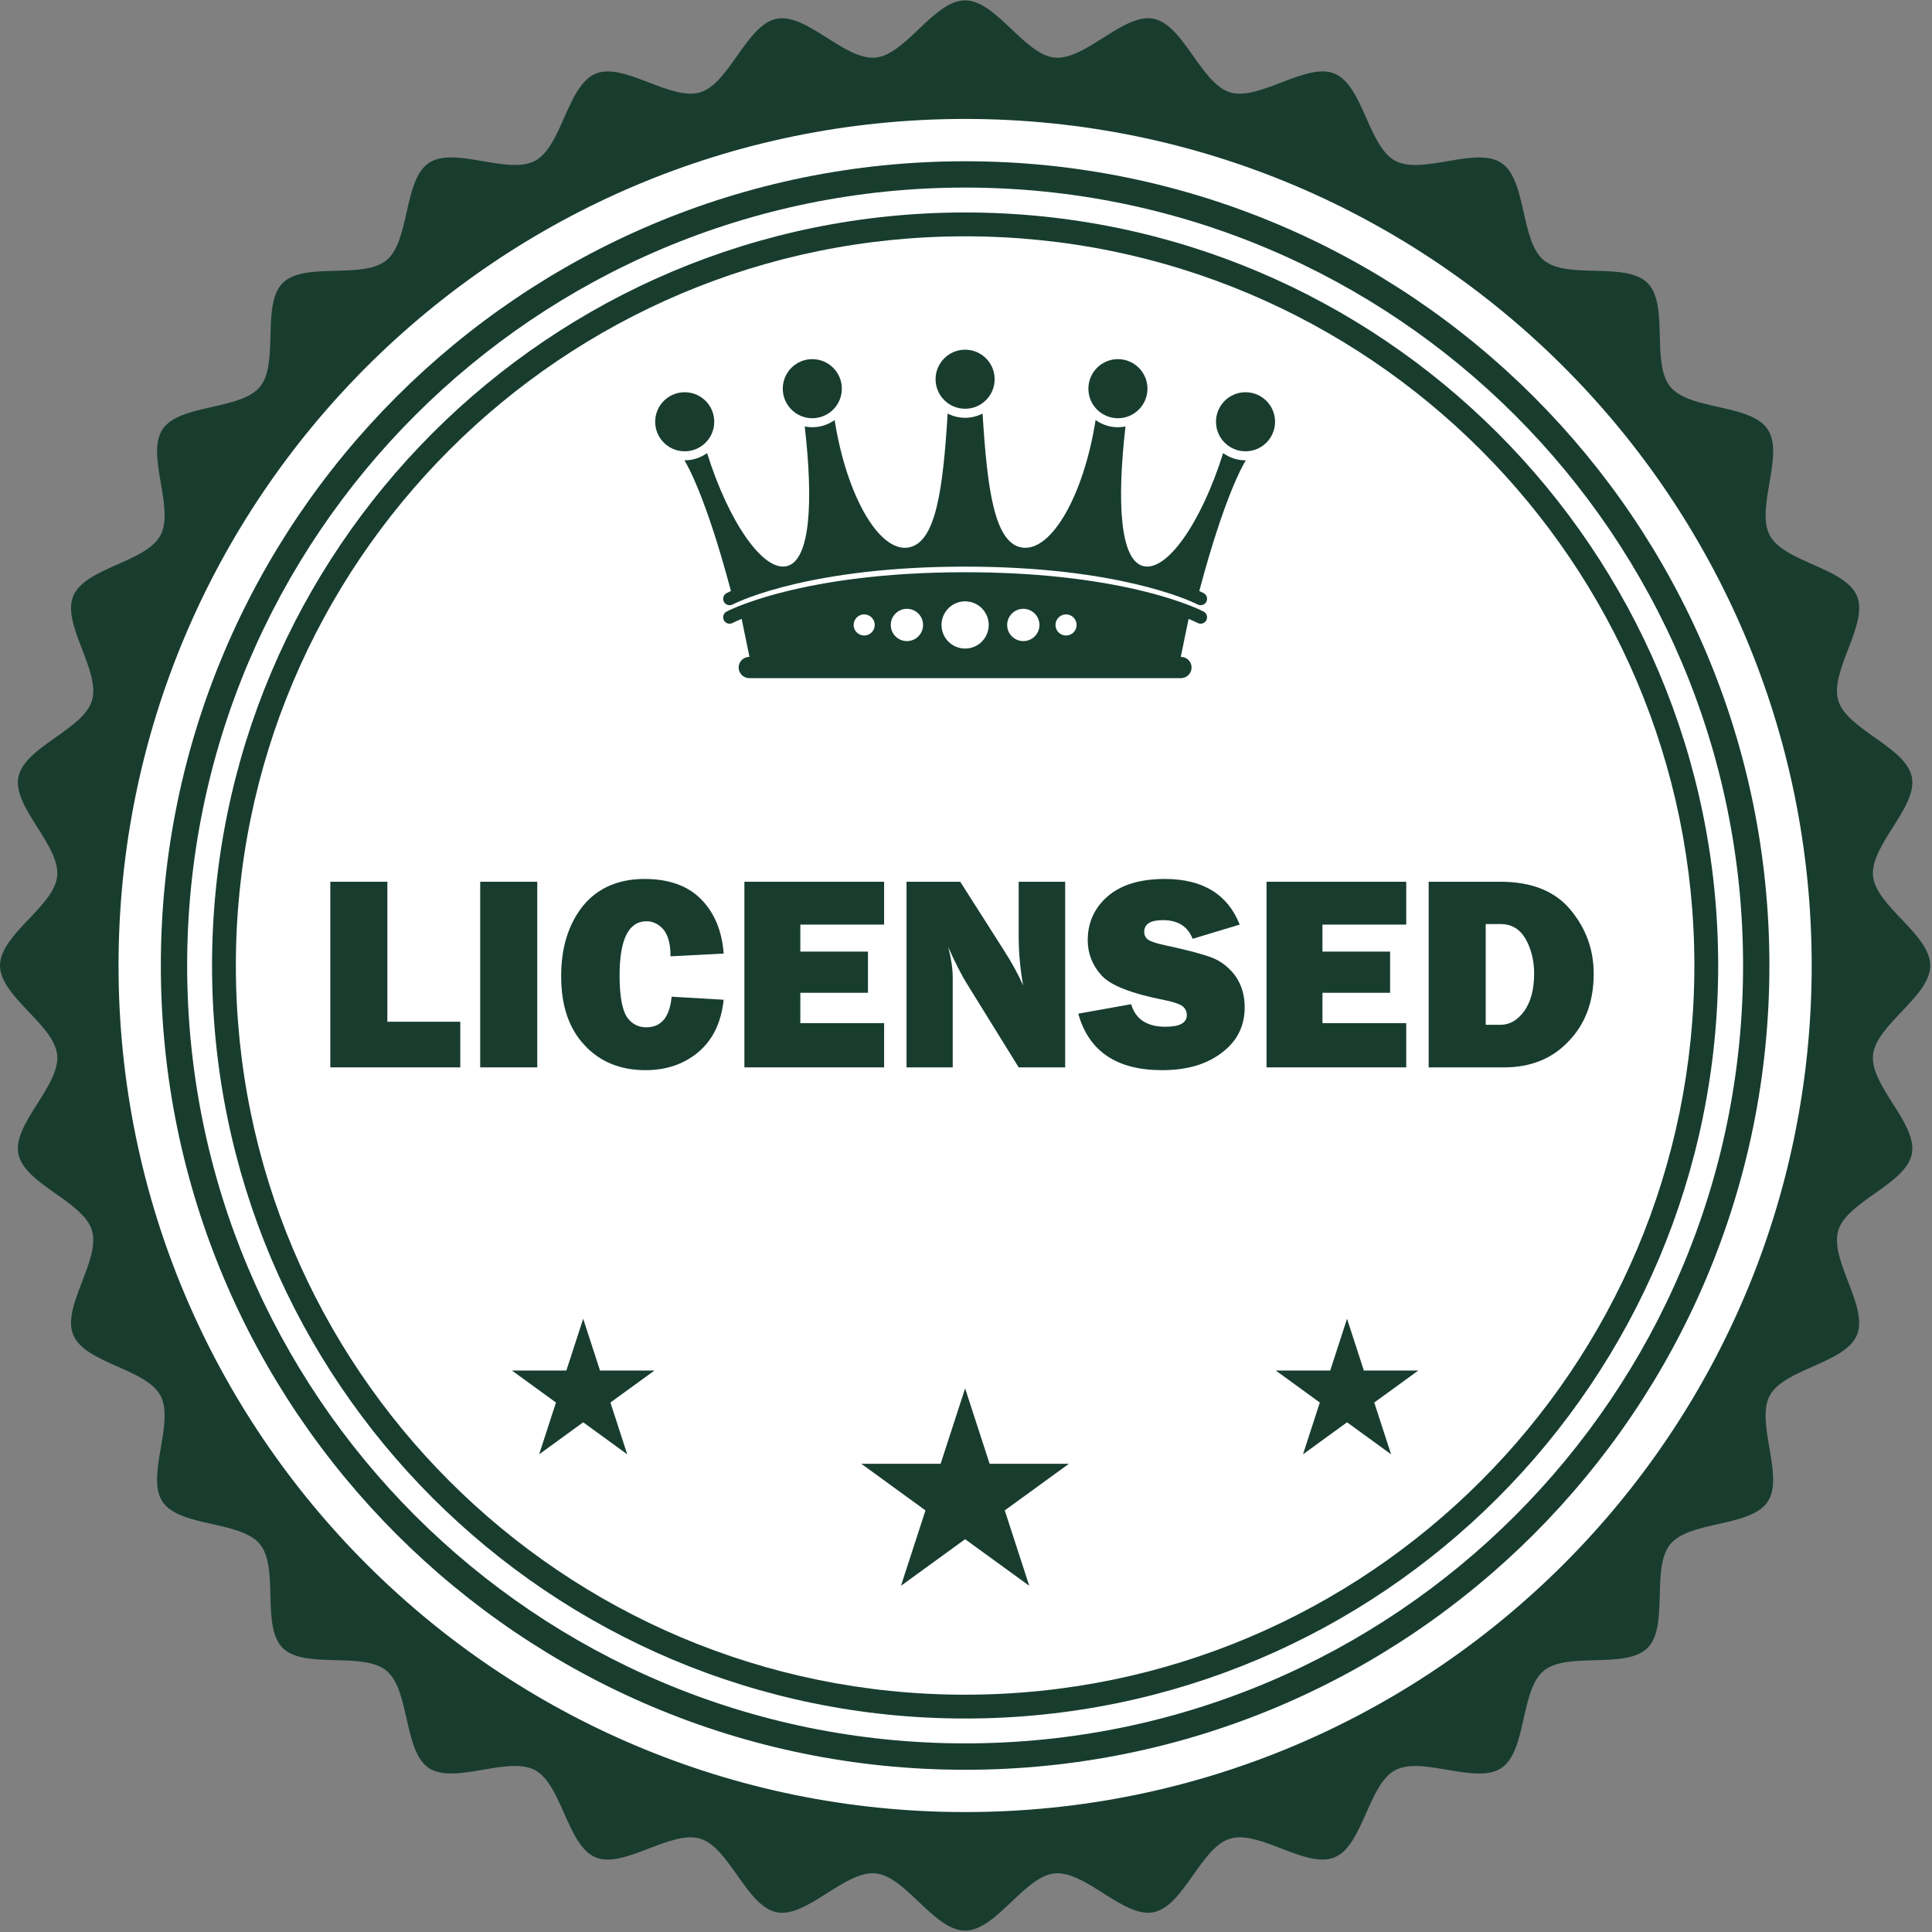
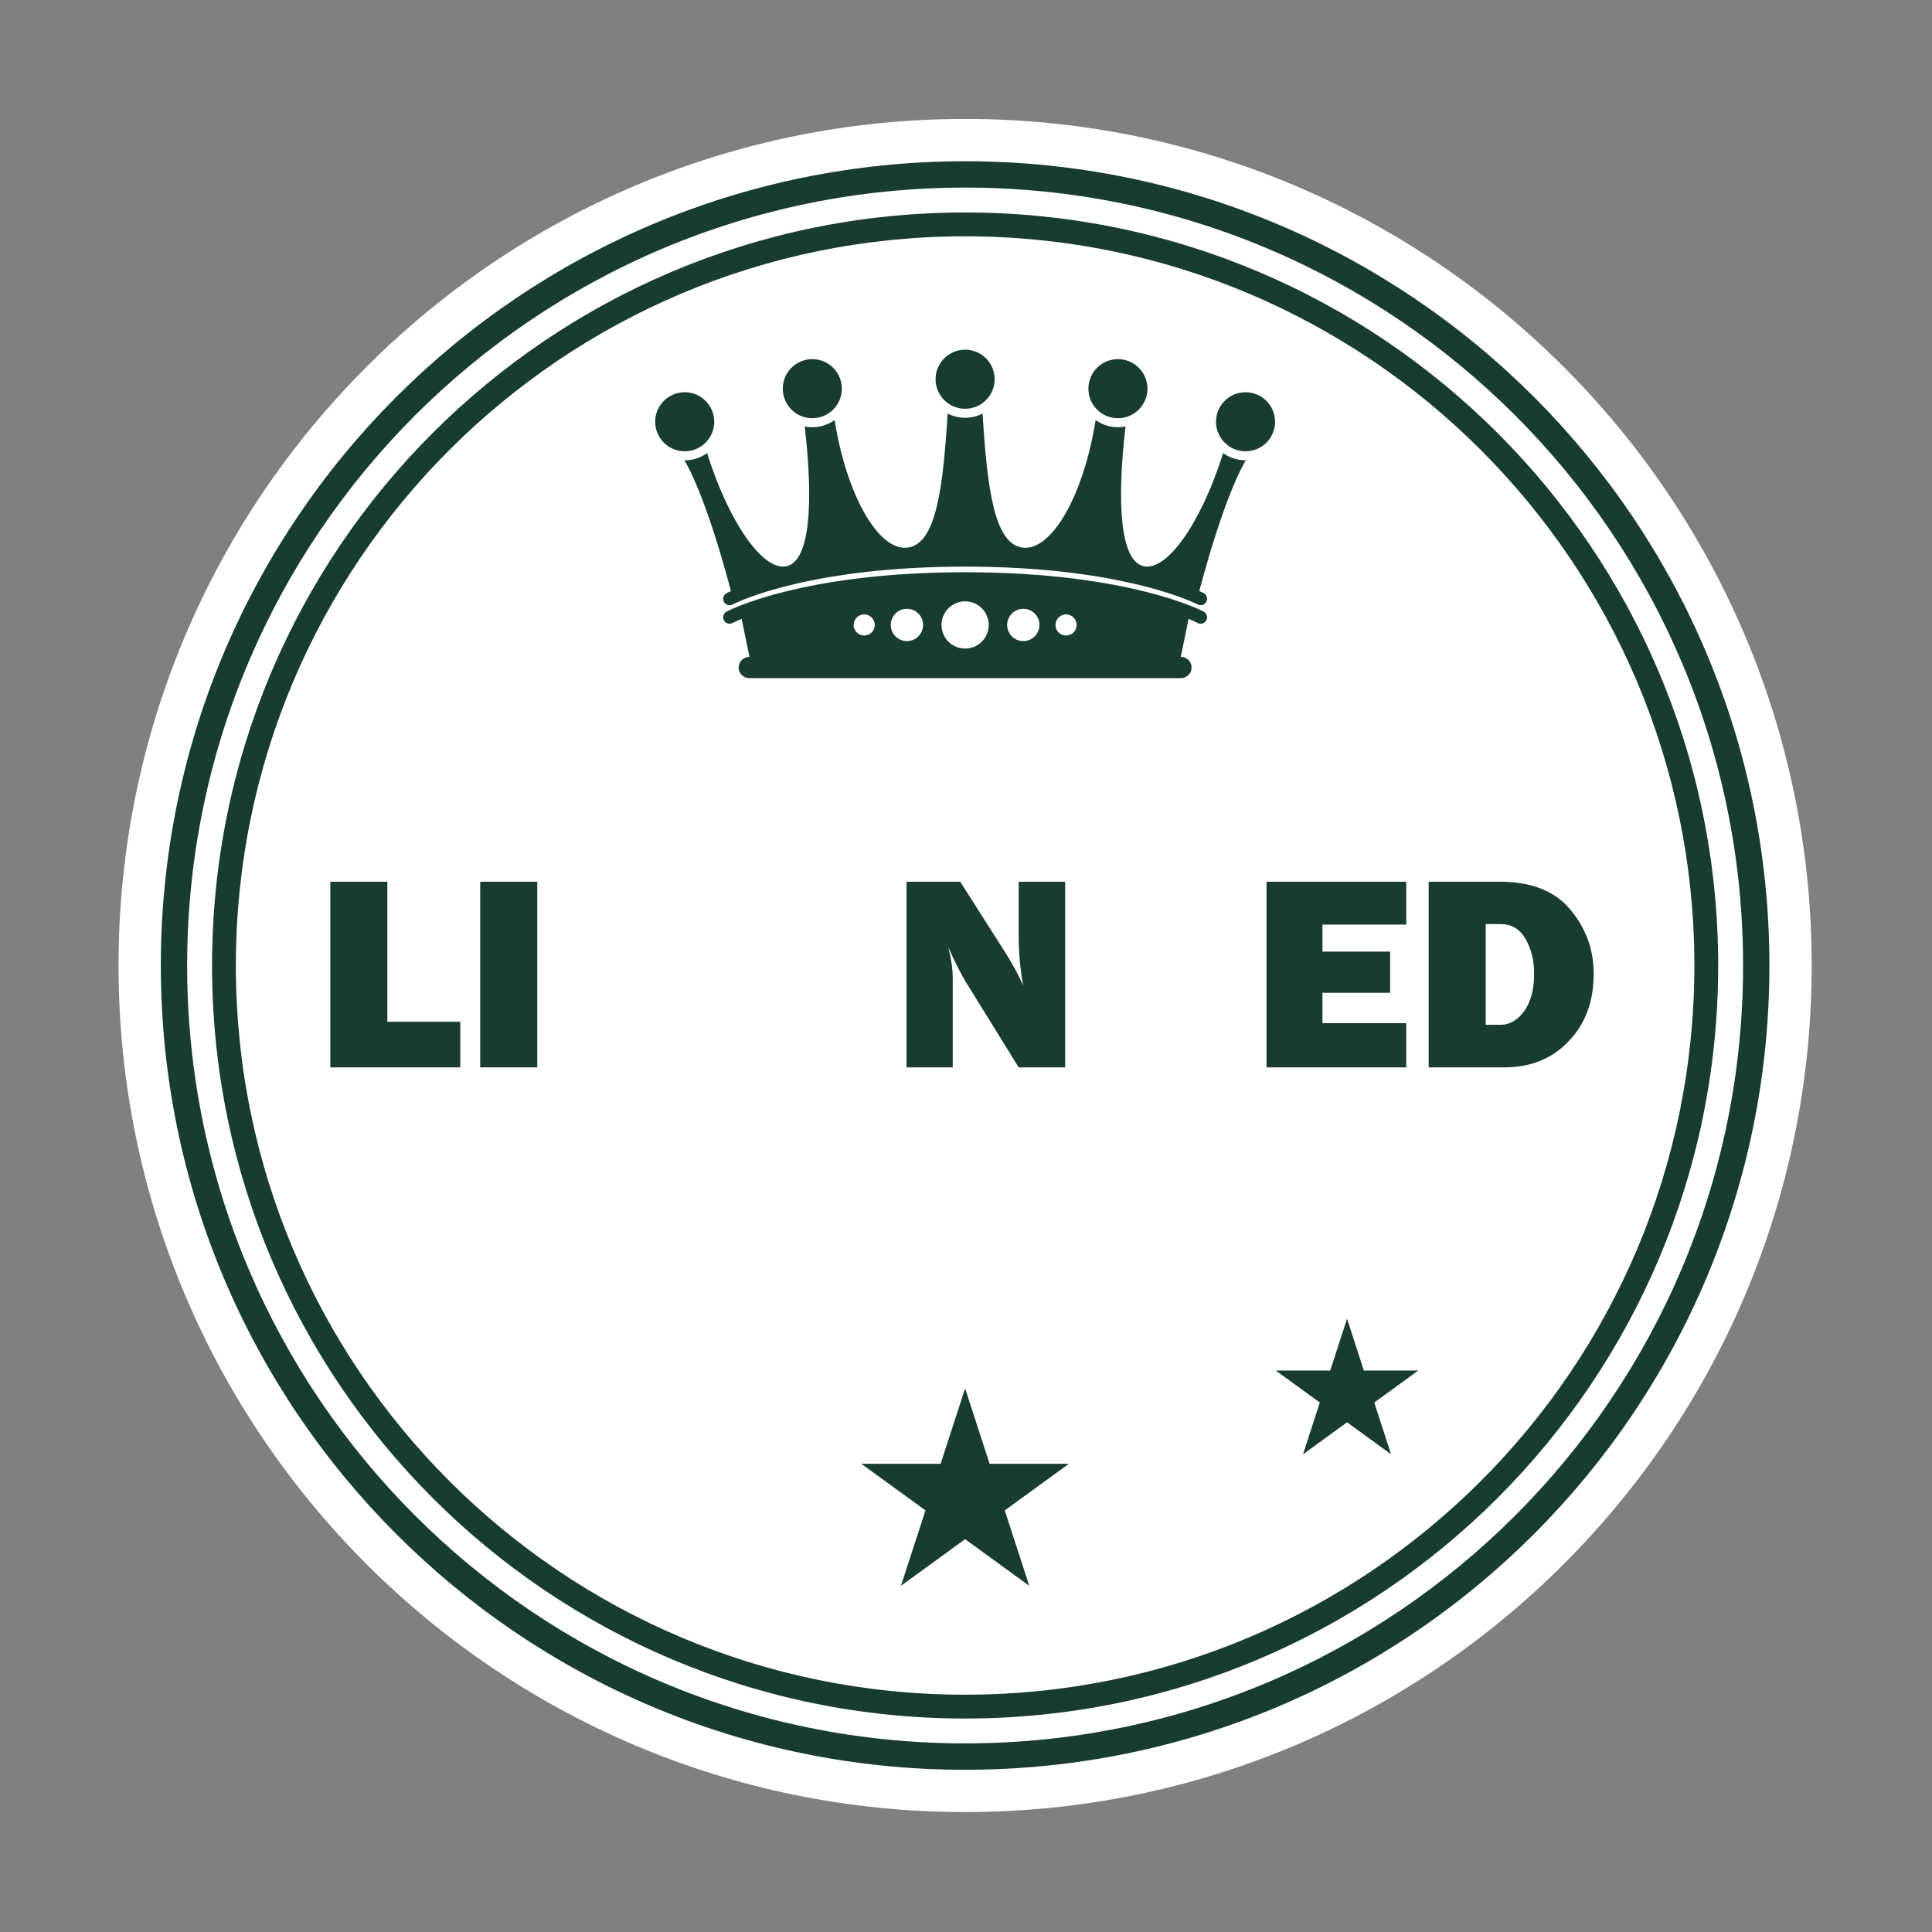
<svg xmlns="http://www.w3.org/2000/svg" width="100%" height="100%" viewBox="0 0 815 815" version="1.1" xml:space="preserve" style="fill-rule:evenodd;clip-rule:evenodd;stroke-linejoin:round;stroke-miterlimit:2;">
  <rect x="0" y="0" width="815" height="815" fill="#808080" stroke="none" />
  <g transform="matrix(1,0,0,1,-0.002,-1008.06)">
    <g transform="matrix(4.167,0,0,4.167,-0.423,-860.93)">
      <g>
-         <path d="M195.507,546.264C195.507,549.406 190.014,552.254 189.715,555.32C189.41,558.442 194.245,562.297 193.647,565.33C193.041,568.399 187.095,570.123 186.2,573.08C185.294,576.076 189.279,580.808 188.091,583.667C186.897,586.55 180.728,587.072 179.262,589.804C177.792,592.55 180.773,597.972 179.047,600.553C177.314,603.139 171.164,602.45 169.193,604.849C167.213,607.253 169.086,613.156 166.887,615.352C164.689,617.552 158.791,615.682 156.385,617.656C153.988,619.628 154.68,625.778 152.089,627.511C149.51,629.236 144.091,626.256 141.34,627.726C138.61,629.19 138.088,635.356 135.2,636.553C132.343,637.736 127.612,633.751 124.619,634.659C121.664,635.552 119.939,641.5 116.87,642.109C113.845,642.707 109.985,637.87 106.863,638.173C103.798,638.471 100.949,643.966 97.805,643.966C94.661,643.966 91.811,638.471 88.746,638.173C85.623,637.87 81.768,642.707 78.736,642.109C75.669,641.5 73.95,635.552 70.99,634.657C67.997,633.751 63.263,637.736 60.403,636.553C57.518,635.356 56.996,629.19 54.264,627.724C51.517,626.251 46.092,629.233 43.512,627.506C40.929,625.772 41.619,619.623 39.216,617.65C36.81,615.677 30.915,617.544 28.716,615.346C26.518,613.149 28.388,607.25 26.413,604.844C24.44,602.448 18.291,603.139 16.557,600.548C14.833,597.972 17.816,592.55 16.344,589.801C14.876,587.067 8.712,586.544 7.517,583.662C6.327,580.803 10.316,576.072 9.409,573.078C8.516,570.123 2.568,568.399 1.96,565.33C1.361,562.302 6.198,558.442 5.892,555.323C5.599,552.257 0.102,549.406 0.102,546.264C0.102,543.122 5.599,540.27 5.892,537.205C6.198,534.085 1.361,530.225 1.96,527.198C2.568,524.123 8.516,522.405 9.409,519.448C10.316,516.452 6.327,511.719 7.517,508.861C8.712,505.978 14.876,505.456 16.344,502.721C17.816,499.972 14.833,494.55 16.562,491.974C18.293,489.386 24.444,490.076 26.418,487.678C28.393,485.272 26.523,479.372 28.721,477.171C30.919,474.978 36.817,476.846 39.221,474.873C41.621,472.9 40.931,466.75 43.519,465.016C46.096,463.29 51.517,466.271 54.271,464.798C57.001,463.335 57.523,457.167 60.406,455.975C63.265,454.788 67.997,458.774 70.99,457.867C73.95,456.971 75.669,451.025 78.736,450.418C81.763,449.821 85.623,454.655 88.746,454.351C91.811,454.054 94.661,448.558 97.805,448.558C100.949,448.558 103.798,454.054 106.863,454.351C109.985,454.655 113.838,449.821 116.87,450.418C119.939,451.025 121.664,456.971 124.624,457.867C127.614,458.774 132.346,454.788 135.207,455.975C138.09,457.171 138.617,463.335 141.344,464.801C144.094,466.273 149.515,463.292 152.094,465.016C154.685,466.75 153.99,472.902 156.394,474.873C158.796,476.848 164.694,474.978 166.892,477.175C169.09,479.379 167.22,485.274 169.196,487.678C171.167,490.08 177.315,489.388 179.049,491.977C180.776,494.556 177.794,499.977 179.265,502.726C180.73,505.456 186.899,505.98 188.093,508.866C189.279,511.725 185.294,516.456 186.2,519.448C187.095,522.405 193.041,524.128 193.647,527.198C194.245,530.225 189.41,534.085 189.715,537.205C190.014,540.27 195.507,543.122 195.507,546.264Z" style="fill:rgb(24,61,47);fill-rule:nonzero;" />
        <path d="M183.507,546.264C183.507,593.594 145.132,631.965 97.801,631.965C50.468,631.965 12.102,593.594 12.102,546.264C12.102,498.933 50.468,460.562 97.801,460.562C145.132,460.562 183.507,498.933 183.507,546.264Z" style="fill:white;fill-rule:nonzero;" />
        <path d="M179.226,546.264C179.226,591.229 142.771,627.684 97.803,627.684C52.836,627.684 16.384,591.229 16.384,546.264C16.384,501.299 52.836,464.846 97.803,464.846C142.771,464.846 179.226,501.299 179.226,546.264Z" style="fill:rgb(24,61,47);fill-rule:nonzero;" />
        <path d="M176.561,546.264C176.561,589.753 141.298,625.011 97.803,625.011C54.311,625.011 19.048,589.753 19.048,546.264C19.048,502.771 54.311,467.511 97.803,467.511C141.298,467.511 176.561,502.771 176.561,546.264Z" style="fill:white;fill-rule:nonzero;" />
        <path d="M174.041,546.264C174.041,588.365 139.905,622.495 97.803,622.495C55.7,622.495 21.568,588.365 21.568,546.264C21.568,504.163 55.7,470.031 97.803,470.031C139.905,470.031 174.041,504.163 174.041,546.264Z" style="fill:rgb(24,61,47);fill-rule:nonzero;" />
        <path d="M171.63,546.264C171.63,587.031 138.57,620.083 97.798,620.083C57.029,620.083 23.979,587.031 23.979,546.264C23.979,505.497 57.029,472.445 97.798,472.445C138.57,472.445 171.63,505.497 171.63,546.264Z" style="fill:white;fill-rule:nonzero;" />
        <path d="M72.408,491.219C72.408,489.567 71.069,488.229 69.418,488.229C67.766,488.229 66.428,489.567 66.428,491.219C66.428,492.87 67.766,494.208 69.418,494.208C71.069,494.208 72.408,492.87 72.408,491.219ZM82.335,490.86C83.986,490.86 85.325,489.521 85.325,487.87C85.325,486.218 83.986,484.879 82.335,484.879C80.684,484.879 79.345,486.218 79.345,487.87C79.345,489.521 80.684,490.86 82.335,490.86ZM97.805,489.902C99.457,489.902 100.794,488.564 100.794,486.913C100.794,485.261 99.457,483.922 97.805,483.922C96.154,483.922 94.814,485.261 94.814,486.913C94.814,488.564 96.154,489.902 97.805,489.902ZM126.191,488.229C124.54,488.229 123.202,489.567 123.202,491.219C123.202,492.87 124.54,494.208 126.191,494.208C127.843,494.208 129.182,492.87 129.182,491.219C129.182,489.567 127.843,488.229 126.191,488.229ZM113.274,490.86C114.925,490.86 116.264,489.521 116.264,487.87C116.264,486.218 114.925,484.879 113.274,484.879C111.623,484.879 110.284,486.218 110.284,487.87C110.284,489.521 111.623,490.86 113.274,490.86ZM126.191,495.122C125.345,495.121 124.564,494.848 123.925,494.391C121.714,501.456 118.186,506.49 115.799,505.819C113.526,505.18 113.139,499.524 114.041,491.696C113.793,491.746 113.537,491.771 113.274,491.772C112.431,491.771 111.652,491.501 111.014,491.047C109.817,498.64 106.561,504.367 103.601,503.957C100.747,503.56 100.043,497.98 99.572,490.389C99.041,490.66 98.442,490.816 97.805,490.816C97.168,490.816 96.568,490.66 96.037,490.389C95.566,497.98 94.864,503.56 92.008,503.957C89.049,504.367 85.792,498.64 84.595,491.047C83.957,491.501 83.179,491.771 82.335,491.772C82.073,491.771 81.816,491.746 81.568,491.696C82.469,499.524 82.083,505.18 79.811,505.819C77.424,506.49 73.896,501.456 71.685,494.391C71.045,494.848 70.264,495.121 69.418,495.122C69.407,495.122 69.397,495.12 69.385,495.12C69.701,495.621 71.57,498.84 74.098,508.352C73.817,508.479 73.668,508.557 73.656,508.564C73.338,508.733 73.218,509.128 73.387,509.446C73.505,509.666 73.731,509.792 73.963,509.792C74.067,509.792 74.172,509.767 74.27,509.715L74.269,509.715C74.269,509.715 74.287,509.706 74.338,509.68C75.119,509.293 82.426,505.885 97.805,505.884C113.183,505.885 120.49,509.293 121.271,509.68C121.323,509.706 121.34,509.715 121.34,509.715C121.438,509.767 121.543,509.792 121.646,509.792C121.879,509.792 122.105,509.666 122.222,509.446C122.392,509.128 122.271,508.733 121.953,508.564C121.941,508.557 121.792,508.479 121.511,508.352C124.04,498.84 125.909,495.621 126.224,495.12C126.213,495.12 126.203,495.122 126.191,495.122ZM121.953,510.435C121.865,510.386 114.414,506.45 97.805,506.452C81.196,506.45 73.745,510.386 73.656,510.435C73.338,510.604 73.218,510.999 73.387,511.317C73.505,511.537 73.731,511.663 73.963,511.663C74.067,511.663 74.172,511.637 74.27,511.586L74.269,511.585C74.269,511.585 74.287,511.576 74.338,511.55C74.46,511.49 74.739,511.357 75.183,511.174L75.973,515.02L75.957,515.02C75.361,515.02 74.879,515.502 74.879,516.097C74.879,516.692 75.361,517.173 75.957,517.173L119.653,517.173C120.248,517.173 120.73,516.692 120.73,516.097C120.73,515.502 120.248,515.02 119.653,515.02L119.636,515.02L120.427,511.174C120.87,511.357 121.149,511.49 121.271,511.55C121.323,511.576 121.34,511.585 121.34,511.585L121.34,511.586C121.438,511.637 121.543,511.663 121.646,511.663C121.879,511.663 122.105,511.537 122.222,511.317C122.392,510.999 122.271,510.604 121.953,510.435ZM87.587,512.857C86.997,512.857 86.519,512.379 86.519,511.79C86.519,511.199 86.997,510.719 87.587,510.719C88.178,510.719 88.656,511.199 88.656,511.79C88.656,512.379 88.178,512.857 87.587,512.857ZM91.914,513.423C91.011,513.423 90.279,512.691 90.279,511.79C90.279,510.885 91.011,510.154 91.914,510.154C92.816,510.154 93.548,510.885 93.548,511.79C93.548,512.691 92.816,513.423 91.914,513.423ZM97.805,514.178C96.485,514.178 95.416,513.108 95.416,511.79C95.416,510.469 96.485,509.399 97.805,509.399C99.125,509.399 100.194,510.469 100.194,511.79C100.194,513.108 99.125,514.178 97.805,514.178ZM103.695,513.423C102.793,513.423 102.061,512.691 102.061,511.79C102.061,510.885 102.793,510.154 103.695,510.154C104.598,510.154 105.33,510.885 105.33,511.79C105.33,512.691 104.598,513.423 103.695,513.423ZM108.022,512.857C107.432,512.857 106.953,512.379 106.953,511.79C106.953,511.199 107.432,510.719 108.022,510.719C108.612,510.719 109.092,511.199 109.092,511.79C109.092,512.379 108.612,512.857 108.022,512.857Z" style="fill:rgb(24,61,47);fill-rule:nonzero;" />
        <path d="M97.805,589.072L100.285,596.707L108.313,596.707L101.818,601.426L104.299,609.06L97.805,604.341L91.31,609.06L93.791,601.426L87.296,596.707L95.324,596.707L97.805,589.072Z" style="fill:rgb(24,61,47);fill-rule:nonzero;" />
-         <path d="M59.141,582.025L60.844,587.267L66.355,587.267L61.897,590.506L63.6,595.748L59.141,592.507L54.683,595.748L56.385,590.506L51.927,587.267L57.438,587.267L59.141,582.025Z" style="fill:rgb(24,61,47);fill-rule:nonzero;" />
        <path d="M136.468,582.025L138.171,587.267L143.682,587.267L139.224,590.506L140.927,595.748L136.468,592.507L132.01,595.748L133.713,590.506L129.254,587.267L134.765,587.267L136.468,582.025Z" style="fill:rgb(24,61,47);fill-rule:nonzero;" />
      </g>
    </g>
    <g transform="matrix(1.223,0,0,1.223,-140.173,981.981)">
      <g transform="matrix(96,0,0,96,222.98,389.491)">
        <path d="M0.525,-0.164L0.525,0L0.058,0L0.058,-0.667L0.263,-0.667L0.263,-0.164L0.525,-0.164Z" style="fill:rgb(24,61,47);fill-rule:nonzero;" />
      </g>
      <g transform="matrix(96,0,0,96,274.683,389.491)">
        <rect x="0.058" y="-0.667" width="0.205" height="0.667" style="fill:rgb(24,61,47);" />
      </g>
      <g transform="matrix(96,0,0,96,305.48,389.491)">
-         <path d="M0.425,-0.254L0.612,-0.243C0.603,-0.161 0.573,-0.099 0.521,-0.055C0.47,-0.012 0.406,0.01 0.331,0.01C0.241,0.01 0.167,-0.02 0.112,-0.08C0.056,-0.139 0.028,-0.222 0.028,-0.328C0.028,-0.432 0.055,-0.516 0.107,-0.581C0.16,-0.645 0.234,-0.677 0.328,-0.677C0.416,-0.677 0.484,-0.652 0.531,-0.604C0.579,-0.555 0.606,-0.49 0.612,-0.409L0.421,-0.399C0.421,-0.444 0.412,-0.476 0.395,-0.496C0.378,-0.515 0.358,-0.525 0.335,-0.525C0.271,-0.525 0.238,-0.461 0.238,-0.331C0.238,-0.258 0.247,-0.209 0.263,-0.183C0.28,-0.157 0.304,-0.144 0.334,-0.144C0.388,-0.144 0.418,-0.181 0.425,-0.254Z" style="fill:rgb(24,61,47);fill-rule:nonzero;" />
-       </g>
+         </g>
      <g transform="matrix(96,0,0,96,365.808,389.491)">
-         <path d="M0.56,-0.159L0.56,0L0.058,0L0.058,-0.667L0.56,-0.667L0.56,-0.513L0.259,-0.513L0.259,-0.416L0.502,-0.416L0.502,-0.268L0.259,-0.268L0.259,-0.159L0.56,-0.159Z" style="fill:rgb(24,61,47);fill-rule:nonzero;" />
-       </g>
+         </g>
      <g transform="matrix(96,0,0,96,421.73,389.491)">
        <path d="M0.628,0L0.461,0L0.279,-0.294C0.255,-0.332 0.232,-0.378 0.208,-0.432C0.219,-0.389 0.224,-0.353 0.224,-0.323L0.224,0L0.058,0L0.058,-0.667L0.251,-0.667L0.407,-0.422C0.438,-0.374 0.461,-0.331 0.477,-0.294C0.467,-0.351 0.461,-0.41 0.461,-0.469L0.461,-0.667L0.628,-0.667L0.628,0Z" style="fill:rgb(24,61,47);fill-rule:nonzero;" />
      </g>
      <g transform="matrix(96,0,0,96,487.59,389.491)">
-         <path d="M-0.011,-0.193L0.179,-0.227C0.195,-0.173 0.236,-0.146 0.302,-0.146C0.354,-0.146 0.379,-0.16 0.379,-0.188C0.379,-0.202 0.373,-0.213 0.362,-0.221C0.35,-0.229 0.328,-0.236 0.298,-0.242C0.181,-0.265 0.106,-0.294 0.073,-0.33C0.04,-0.366 0.023,-0.409 0.023,-0.457C0.023,-0.52 0.047,-0.573 0.094,-0.614C0.142,-0.656 0.211,-0.677 0.3,-0.677C0.436,-0.677 0.526,-0.622 0.569,-0.513L0.4,-0.462C0.382,-0.507 0.347,-0.529 0.293,-0.529C0.248,-0.529 0.226,-0.515 0.226,-0.487C0.226,-0.475 0.231,-0.465 0.241,-0.458C0.251,-0.452 0.271,-0.445 0.3,-0.439C0.38,-0.422 0.436,-0.407 0.47,-0.394C0.503,-0.381 0.531,-0.359 0.554,-0.328C0.576,-0.296 0.587,-0.259 0.587,-0.216C0.587,-0.149 0.56,-0.094 0.505,-0.053C0.451,-0.011 0.379,0.01 0.29,0.01C0.128,0.01 0.027,-0.057 -0.011,-0.193Z" style="fill:rgb(24,61,47);fill-rule:nonzero;" />
-       </g>
+         </g>
      <g transform="matrix(96,0,0,96,545.902,389.491)">
        <path d="M0.56,-0.159L0.56,0L0.058,0L0.058,-0.667L0.56,-0.667L0.56,-0.513L0.259,-0.513L0.259,-0.416L0.502,-0.416L0.502,-0.268L0.259,-0.268L0.259,-0.159L0.56,-0.159Z" style="fill:rgb(24,61,47);fill-rule:nonzero;" />
      </g>
      <g transform="matrix(96,0,0,96,601.824,389.491)">
        <path d="M0.058,0L0.058,-0.667L0.316,-0.667C0.428,-0.667 0.512,-0.633 0.567,-0.567C0.623,-0.5 0.651,-0.424 0.651,-0.336C0.651,-0.237 0.621,-0.156 0.561,-0.094C0.502,-0.031 0.424,0 0.329,0L0.058,0ZM0.263,-0.153L0.316,-0.153C0.35,-0.153 0.378,-0.17 0.402,-0.203C0.425,-0.236 0.437,-0.28 0.437,-0.337C0.437,-0.385 0.426,-0.427 0.406,-0.462C0.385,-0.498 0.355,-0.515 0.316,-0.515L0.263,-0.515L0.263,-0.153Z" style="fill:rgb(24,61,47);fill-rule:nonzero;" />
      </g>
    </g>
  </g>
</svg>